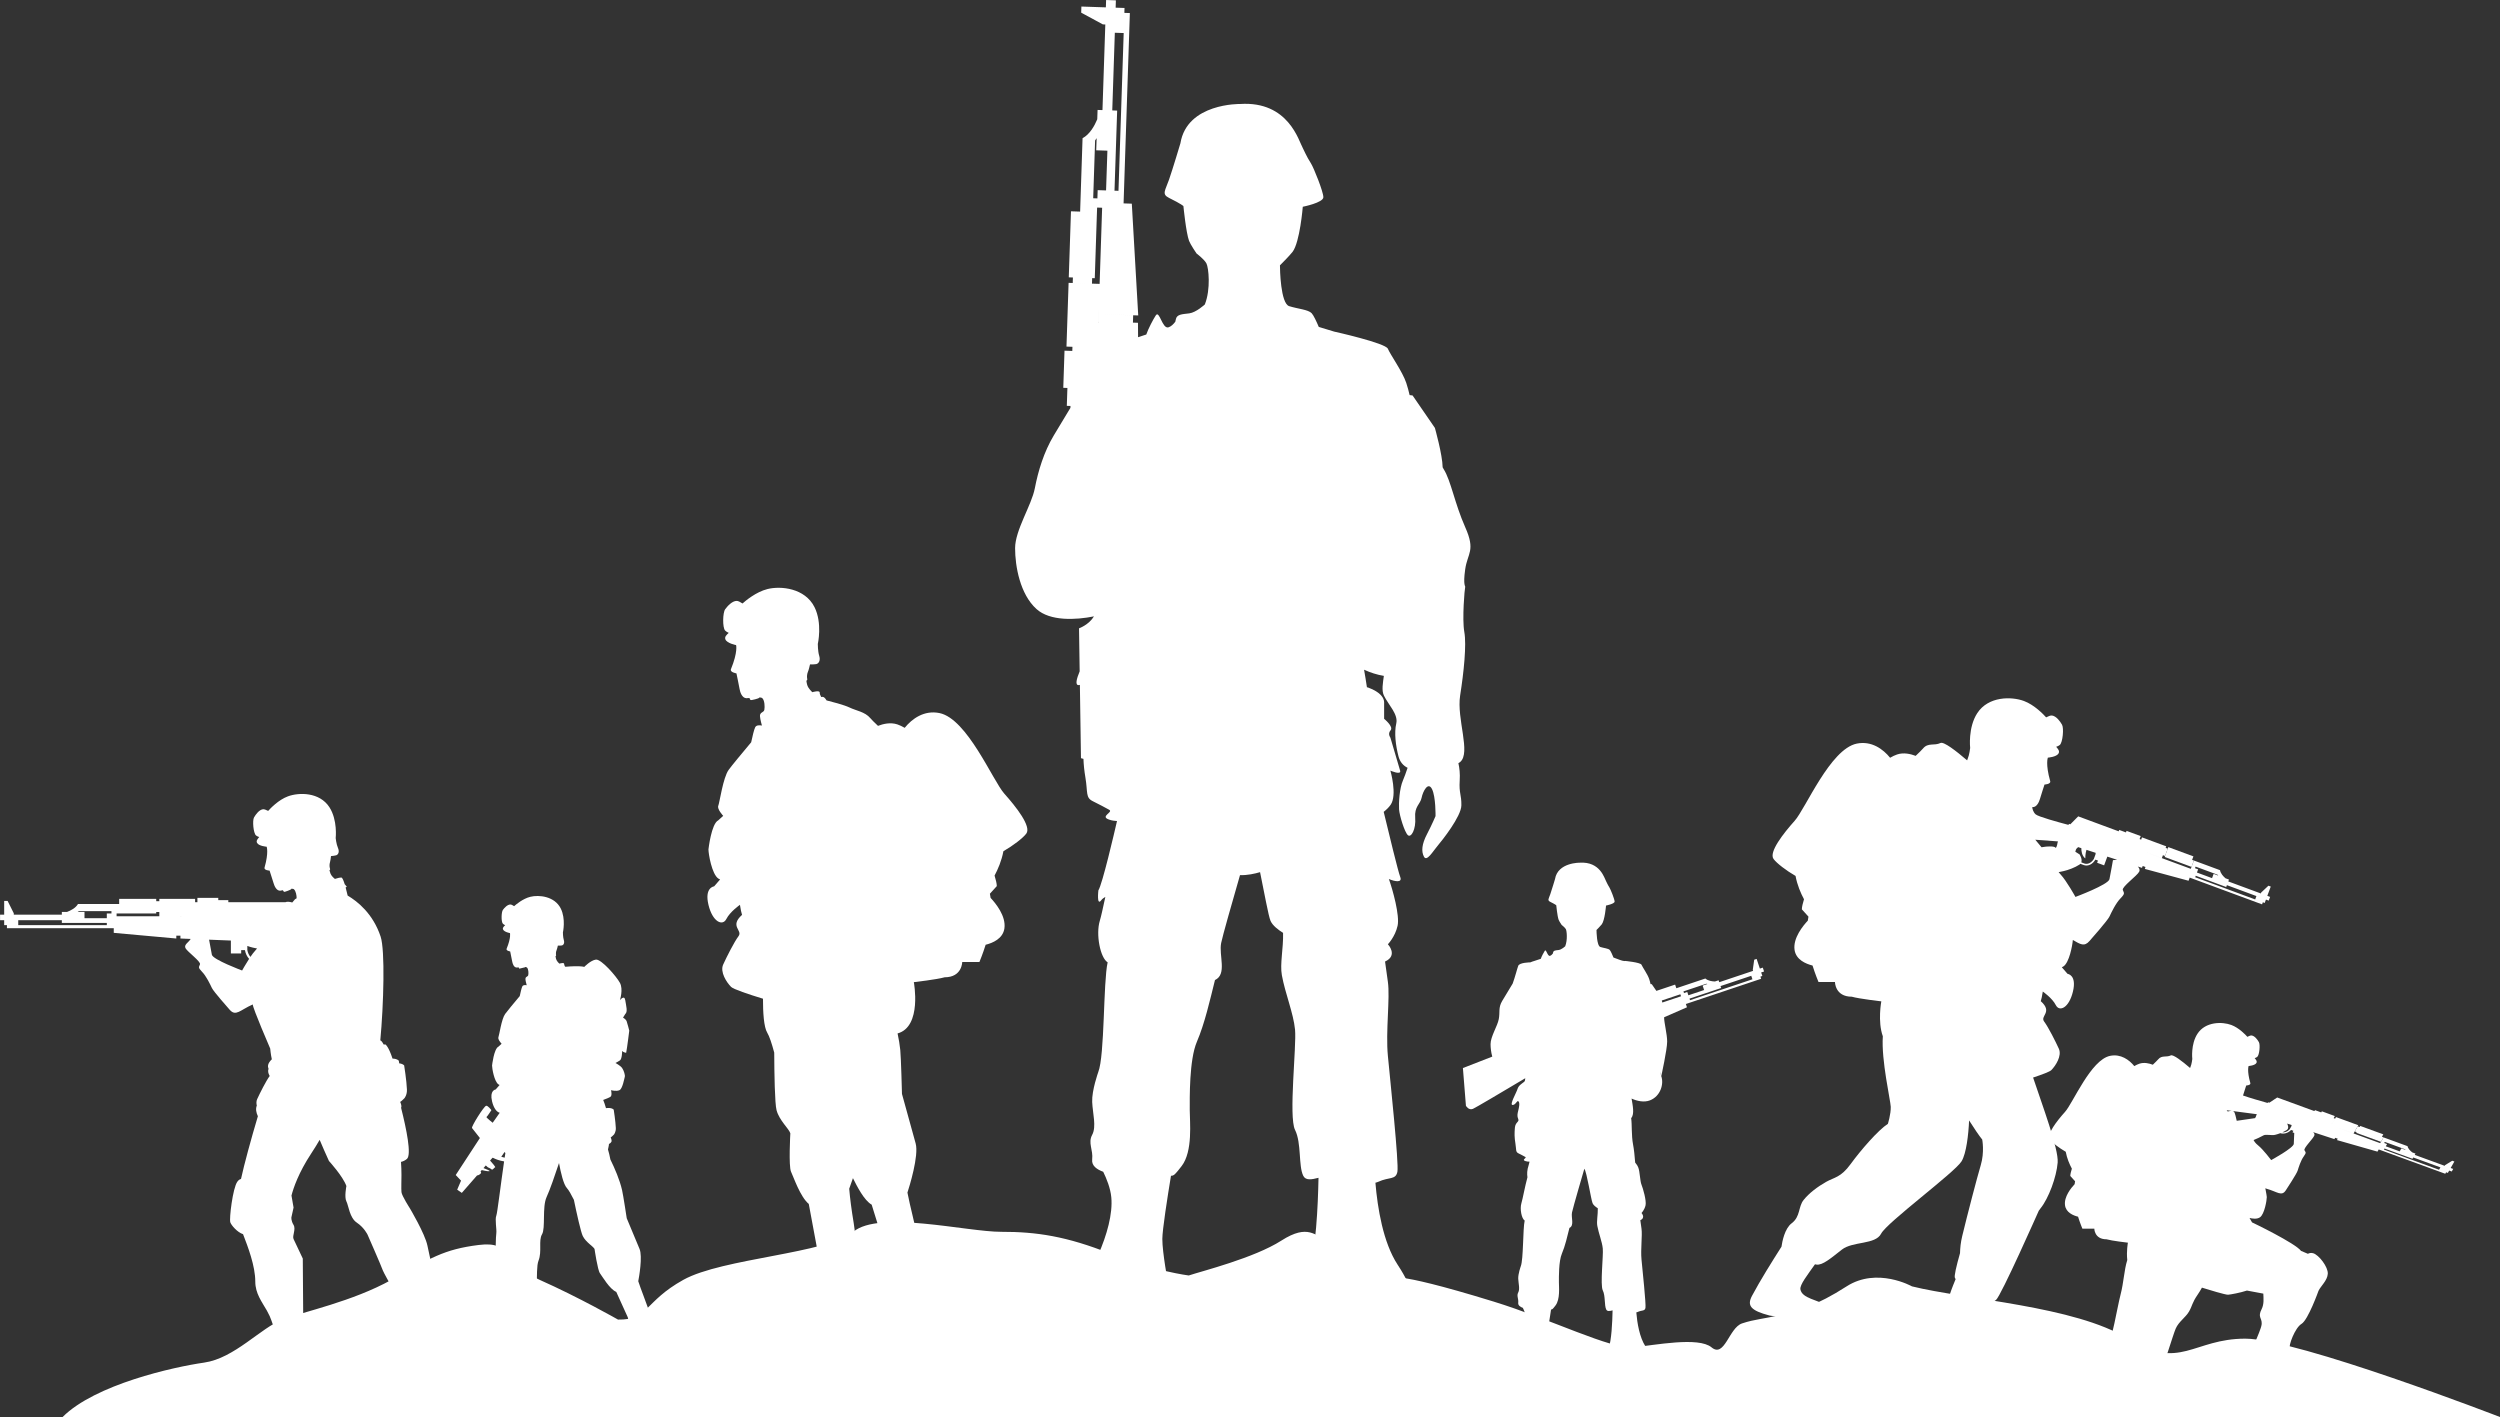
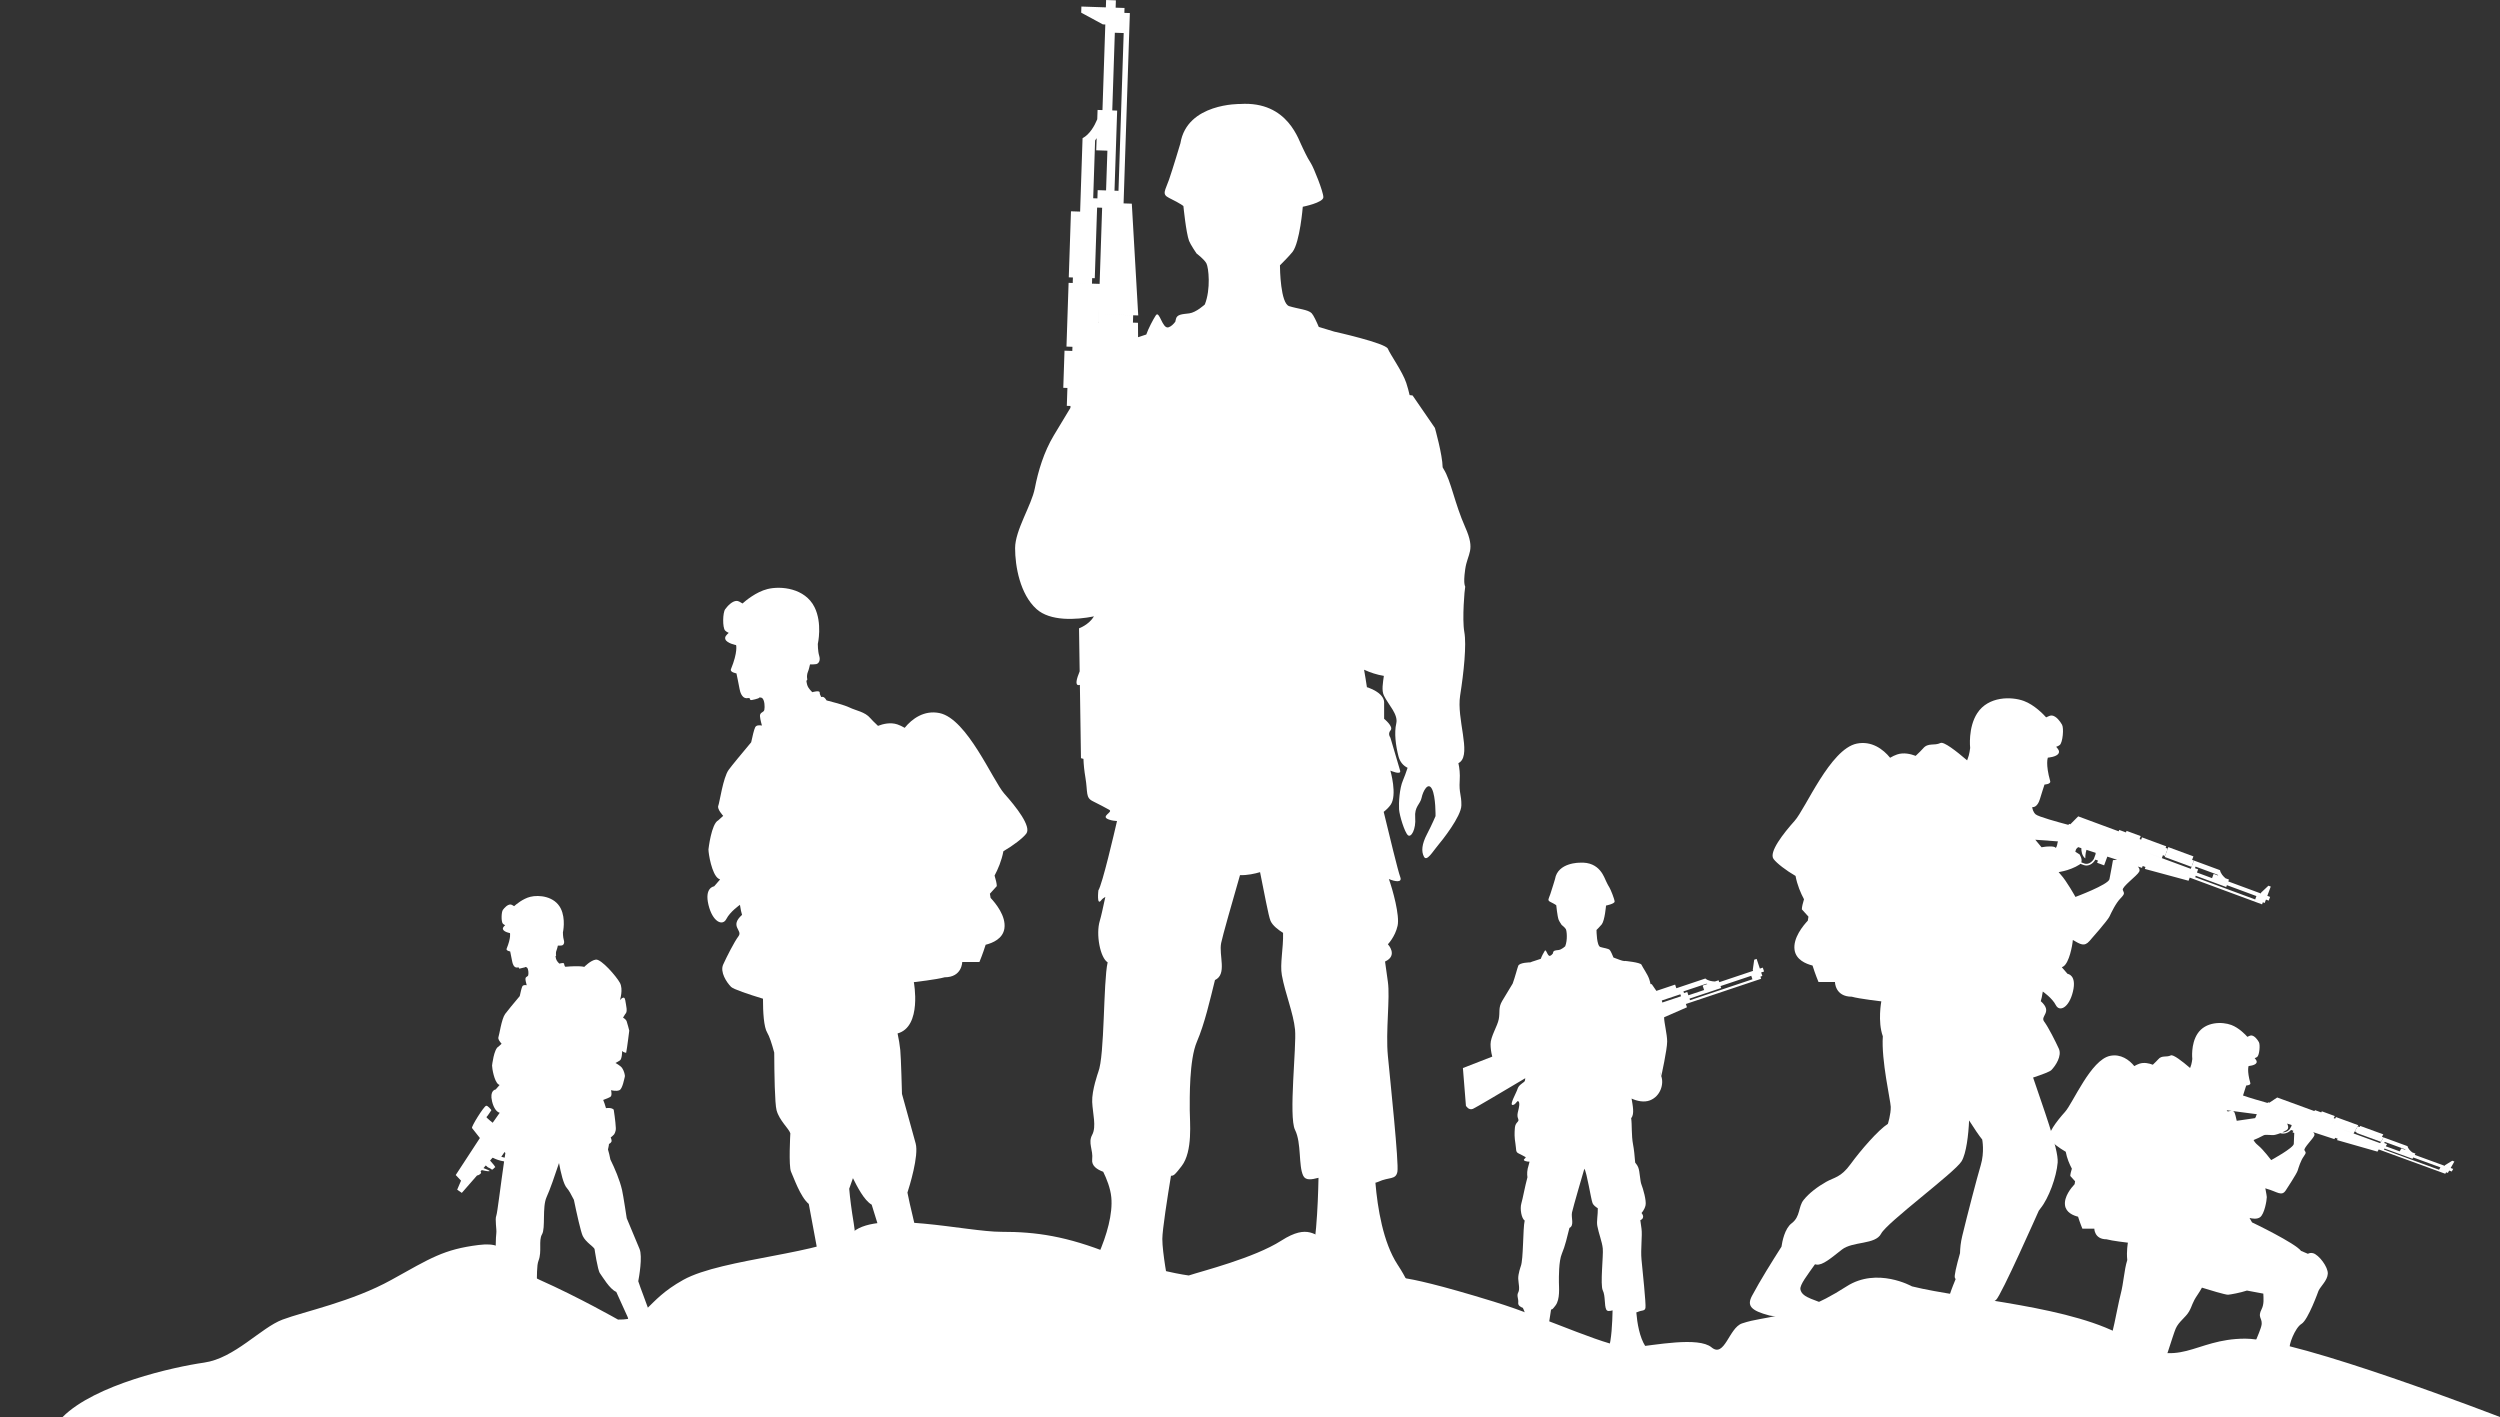
<svg xmlns="http://www.w3.org/2000/svg" fill="#000000" height="961.9" preserveAspectRatio="xMidYMid meet" version="1" viewBox="212.1 579.7 1697.0 961.9" width="1697" zoomAndPan="magnify">
  <rect x="212.1" y="579.7" width="1697.0" height="961.9" fill="#333333" stroke="none" />
  <g fill="#ffffff" id="change1_1">
    <path d="M 1703.391 1171.98 L 1704.188 1169.809 L 1702.059 1169.031 L 1702.465 1167.941 L 1717.363 1173.449 L 1717.848 1174.051 L 1714.707 1172.891 L 1713.645 1175.781 Z M 1669.492 1158.5 L 1669.504 1158.473 L 1669.871 1158.602 Z M 1646.375 1163.562 C 1646.375 1163.562 1644.773 1172.77 1643.996 1176.5 C 1643.234 1180.219 1620.914 1188.531 1620.914 1188.531 C 1620.914 1188.531 1614.879 1177.621 1610.93 1173.391 C 1610.371 1172.789 1609.906 1172.242 1609.5 1171.711 C 1610.691 1171.492 1611.844 1171.238 1612.801 1171.02 C 1616.059 1170.281 1620.535 1168.629 1623.73 1166.539 L 1624.227 1166.051 L 1626.582 1166.922 C 1629.391 1167.961 1632.66 1166.32 1634.457 1163.211 L 1636.188 1163.84 L 1637.758 1159.609 L 1635.629 1165.352 L 1640.371 1167.102 L 1642.555 1161.172 L 1649.238 1163.34 C 1647.57 1163.441 1646.375 1163.562 1646.375 1163.562 Z M 1609.035 1150.84 C 1608.852 1151.371 1608.66 1152.102 1608.477 1153.223 C 1608.367 1153.852 1608.059 1154.551 1607.617 1155.289 L 1607.434 1155.152 C 1606.527 1153.719 1600.453 1154.449 1600.453 1154.449 L 1597.902 1154.82 C 1596.516 1153.16 1595.094 1151.441 1593.641 1149.703 C 1599.613 1150.141 1604.969 1150.531 1609.035 1150.84 Z M 1633.402 1162.742 C 1631.863 1165.309 1629.219 1166.672 1626.98 1165.852 L 1624.883 1165.07 C 1625.754 1162.781 1623.73 1159.691 1623.73 1159.691 C 1623.73 1159.691 1622.492 1158.891 1620.824 1157.852 L 1621.215 1156.531 L 1621.492 1155.93 C 1622.191 1155.242 1622.59 1154.859 1622.59 1154.859 L 1622.656 1154.699 L 1624.914 1155.441 C 1624.891 1157.422 1625.238 1160.562 1627.594 1162.383 C 1627.594 1162.383 1627.559 1159.051 1628.398 1156.57 L 1634.641 1158.602 L 1634.508 1159.723 Z M 1663.609 1154.812 L 1662.867 1154.543 Z M 1753.488 1181.5 L 1751.906 1180.922 L 1746.98 1185.551 L 1746.742 1186.18 L 1724.66 1178.02 L 1725.121 1176.75 L 1722.754 1175.871 C 1721.258 1174.59 1719.441 1172.633 1719.043 1170.379 L 1701.305 1163.812 L 1699.207 1169.449 L 1671.762 1159.312 L 1670.668 1158.902 L 1679.574 1162.191 L 1681.047 1158.199 L 1680.305 1160.223 L 1681.727 1160.742 L 1683.555 1155.77 L 1682.133 1155.25 L 1682.531 1154.18 L 1666.082 1148.102 L 1664.039 1153.66 L 1665.523 1149.641 L 1664.457 1149.25 L 1663.695 1151.289 L 1665.203 1147.23 L 1655.605 1143.691 L 1655.219 1144.762 L 1650.613 1143.051 L 1650.258 1144 L 1622.793 1133.84 L 1617.457 1139.223 L 1616.75 1138.961 L 1616.039 1139.59 C 1609.434 1137.84 1595.652 1134.07 1593.879 1132.473 C 1592.156 1130.902 1591.684 1128.641 1591.566 1127.562 L 1591.812 1127.59 C 1594.609 1127.711 1596.234 1124.102 1596.836 1121.969 C 1597.43 1119.84 1599.914 1112.25 1599.914 1112.25 C 1599.914 1112.25 1604.379 1112.031 1603.773 1109.93 C 1600.453 1098.211 1602.184 1093.992 1602.184 1093.992 C 1602.184 1093.992 1608.078 1093.551 1609.445 1091.141 C 1610.402 1089.469 1609.035 1088.07 1607.832 1086.621 C 1608.801 1086.301 1609.691 1085.91 1610.285 1085.391 C 1612.328 1083.641 1613.133 1073.992 1611.82 1071.641 C 1610.5 1069.301 1607.832 1065.711 1604.938 1065.383 C 1604.023 1065.281 1602.559 1065.84 1601.012 1066.641 C 1599.312 1064.73 1593.105 1058.191 1585.949 1055.531 C 1577.504 1052.391 1561.777 1052.242 1554.27 1063.781 C 1547.867 1073.609 1549.449 1087.41 1549.449 1087.41 C 1549.449 1087.41 1548.945 1092.109 1547.719 1094.902 L 1547.375 1095.832 C 1539.961 1089.461 1531.539 1082.941 1529.301 1084.043 C 1525.051 1086.109 1520.898 1083.621 1517.457 1087.77 C 1516.605 1088.781 1514.758 1090.609 1512.453 1092.781 C 1509 1091.449 1504.266 1090.34 1499.855 1091.832 C 1498.34 1092.332 1496.727 1093.121 1495.102 1094.07 C 1490.359 1088.211 1482.504 1082.422 1472.48 1084.461 C 1454.406 1088.152 1437.766 1128.57 1430.254 1136.93 C 1422.77 1145.289 1412.602 1158.191 1416 1162.793 C 1418.109 1165.672 1424.652 1170.691 1430.922 1174.289 C 1432.039 1180.422 1434.461 1186.031 1436.656 1190.121 C 1435.816 1192.84 1435.203 1195.391 1435.203 1196.969 L 1439.68 1201.922 C 1439.508 1202.77 1439.367 1203.68 1439.238 1204.641 C 1436.062 1208.02 1429.062 1216.48 1430.254 1224.539 C 1431.246 1231.172 1437.84 1233.949 1442.453 1235.109 C 1444.152 1240.672 1446.5 1246.289 1446.5 1246.289 L 1457.676 1246.301 C 1457.676 1246.301 1457.676 1256.262 1469.09 1256.262 C 1474.18 1257.711 1489.133 1259.422 1489.133 1259.422 C 1489.133 1259.422 1486.551 1273.129 1490.164 1283.133 C 1489.035 1299.441 1495.414 1326.75 1495.543 1331.02 C 1495.66 1336.07 1493.586 1342.57 1493.586 1342.57 C 1487.023 1346.75 1475.07 1360.57 1468.348 1369.82 C 1461.613 1379.082 1457.363 1378.738 1451.598 1382 C 1445.855 1385.262 1440.121 1389.57 1436.398 1394.23 C 1432.676 1398.891 1434.289 1405.531 1428.32 1410.031 C 1423.5 1413.652 1421.852 1422.59 1421.379 1425.93 C 1414.645 1436.551 1407.105 1448.531 1401.383 1459.27 C 1397.801 1466 1400.414 1469.289 1413.195 1472.66 C 1415.508 1473.27 1430.879 1474.191 1432.73 1475.059 C 1434.578 1475.941 1452.449 1477.34 1452.449 1477.34 C 1452.449 1477.34 1458.148 1470.09 1452.137 1466.031 C 1446.133 1461.969 1435.312 1461.16 1434.215 1454.922 C 1433.664 1451.871 1439.109 1445 1444.109 1437.902 L 1445.059 1438.09 C 1449.168 1438.781 1454.945 1433.742 1462.355 1427.941 C 1469.789 1422.141 1485.129 1424.719 1489.004 1417.121 C 1492.887 1409.531 1538.832 1375.699 1543.586 1368.039 C 1546.836 1362.781 1548.32 1349.789 1548.719 1340.242 C 1552.215 1345.75 1555.594 1350.762 1557.625 1353.211 C 1557.625 1353.211 1559.312 1361.652 1556.625 1370.652 C 1553.957 1379.66 1547.75 1403.473 1544.059 1418.723 C 1542.996 1423.121 1542.652 1426.871 1542.566 1430.32 C 1540.047 1439.238 1538.457 1446.031 1539.102 1447.141 L 1539.574 1447.98 C 1536.766 1454.93 1536.605 1455.102 1533.301 1465.711 C 1531.031 1473 1529 1488.16 1532.859 1488.91 C 1532.859 1488.91 1538.723 1492.902 1540.992 1493.629 C 1543.266 1494.352 1557.422 1493.141 1559.324 1493.859 C 1561.25 1494.57 1579.172 1494.531 1579.172 1494.531 C 1579.172 1494.531 1584.273 1486.852 1577.957 1483.289 C 1571.633 1479.73 1560.574 1478.211 1558.312 1472.281 C 1557.742 1470.801 1558.551 1468.031 1559.938 1464.621 C 1560.875 1464.633 1564.078 1464.48 1567.004 1462.09 C 1570.469 1459.27 1595.824 1401.961 1596.031 1401.531 C 1596.438 1400.93 1596.824 1400.402 1597.172 1399.98 C 1602.766 1393.09 1608.078 1378.562 1608.844 1368.832 C 1609.574 1359.609 1598.277 1329.539 1592.168 1311.141 C 1598.375 1309.09 1603.465 1307.16 1604.508 1306.121 C 1607.422 1303.199 1611.863 1296.41 1609.637 1291.551 C 1607.422 1286.711 1602.57 1277 1599.656 1273.109 C 1596.75 1269.242 1605.777 1266.812 1597.375 1259.293 C 1597.805 1258.141 1598.277 1255.68 1598.75 1252.77 L 1598.762 1252.762 C 1598.762 1252.762 1605.164 1257.18 1607.594 1261.98 C 1610.027 1266.77 1616.543 1263.941 1619.211 1252.762 C 1621.891 1241.582 1615.781 1240.789 1615.543 1240.742 C 1615.469 1240.73 1613.918 1238.922 1611.672 1236.281 L 1612.832 1235.652 C 1616.664 1233 1618.805 1221.902 1619.148 1217.762 C 1624.258 1220.699 1626.938 1222.512 1630.445 1218.461 C 1631.93 1216.75 1642.684 1204.621 1643.996 1201.852 C 1645.32 1199.082 1648.215 1192.859 1651.57 1189.43 C 1654.906 1186 1653.766 1185.93 1653.055 1183.789 C 1652.355 1181.66 1662.758 1174.16 1664.148 1171.469 C 1664.855 1170.102 1664.223 1168.98 1663.242 1167.891 L 1666.094 1168.82 L 1669.879 1158.609 L 1666.566 1167.52 L 1668.461 1168.219 L 1667.988 1169.52 L 1697.699 1177.551 L 1698.473 1175.422 L 1747.594 1193.582 L 1748.109 1192.16 L 1702.207 1175.18 L 1702.582 1174.152 L 1712.836 1177.949 L 1723.25 1181.801 L 1723.723 1180.543 L 1743.754 1187.949 L 1742.914 1190.23 L 1749.379 1192.629 L 1750.23 1190.34 L 1752.113 1191.039 L 1753.047 1188.512 L 1751.145 1187.812 L 1753.488 1181.5" fill="inherit" />
    <path d="M 1700.992 1161.012 L 1683.949 1154.711 L 1681.477 1161.422 L 1698.156 1167.582 L 1699.699 1168.164 L 1701.297 1163.812 L 1700.105 1163.383 L 1700.992 1161.012" fill="inherit" />
    <path d="M 1831.562 1357.797 L 1832.438 1356.289 L 1830.48 1355.566 L 1830.918 1354.816 L 1844.629 1359.828 L 1845.043 1360.289 L 1842.152 1359.238 L 1841.012 1361.25 Z M 1753.785 1367.168 C 1753.785 1367.168 1748.348 1359.969 1745.074 1357.336 C 1743.023 1355.699 1742.184 1354.34 1741.836 1353.559 C 1743.844 1352.77 1746.078 1351.75 1748.625 1350.367 C 1750.191 1349.508 1754.004 1350.578 1756.367 1350.039 C 1757.438 1349.789 1758.684 1349.406 1759.949 1348.918 C 1762.473 1349.699 1765.469 1348.758 1767.266 1346.707 L 1768.855 1347.289 L 1770.551 1344.328 L 1768.258 1348.336 L 1769.434 1348.77 C 1769.352 1350.988 1769.238 1354.398 1769.121 1356.168 C 1768.961 1358.918 1753.785 1367.168 1753.785 1367.168 Z M 1768.996 1334.207 L 1765.918 1333.078 Z M 1800.762 1345.809 L 1800.441 1345.719 L 1800.453 1345.699 Z M 1723.551 1333.336 C 1724.68 1333.488 1725.809 1333.629 1726.906 1333.777 C 1726.039 1333.758 1725.074 1333.969 1724.289 1334.199 Z M 1743.383 1337.699 L 1742.84 1338.688 L 1730.395 1340.496 C 1729.867 1338.078 1729.289 1335.699 1728.793 1334.719 C 1728.551 1334.238 1728.125 1333.988 1727.598 1333.867 C 1733.98 1334.699 1739.773 1335.449 1744.039 1336.02 C 1743.832 1336.379 1743.613 1336.898 1743.383 1337.699 Z M 1766.289 1346.297 C 1765.008 1347.719 1763.098 1348.496 1761.32 1348.348 C 1762.371 1347.879 1763.395 1347.367 1764.293 1346.789 C 1766.035 1345.66 1765.148 1343.41 1764.605 1342.379 L 1767.672 1343.387 L 1767.496 1344.188 Z M 1878.137 1368.137 L 1876.684 1367.605 L 1871.797 1370.609 L 1871.543 1371.059 L 1851.23 1363.629 L 1851.727 1362.75 L 1849.559 1361.949 C 1848.211 1360.91 1846.609 1359.367 1846.355 1357.719 L 1830.031 1351.75 L 1827.77 1355.688 L 1802.516 1346.457 L 1801.824 1346.199 L 1809.715 1349.078 L 1812.918 1343.5 L 1797.789 1337.969 L 1795.105 1342.648 L 1794.414 1342.387 L 1795.105 1342.637 L 1797.168 1339.039 L 1796.199 1338.68 L 1794.125 1342.289 L 1796.996 1337.277 L 1788.18 1334.059 L 1787.754 1334.797 L 1783.504 1333.246 L 1783.121 1333.906 L 1757.875 1324.676 L 1752.566 1328.188 L 1751.906 1327.949 L 1751.215 1328.359 C 1746.918 1327.148 1739.336 1324.977 1734.66 1323.336 C 1735.188 1321.527 1736.824 1316.547 1736.824 1316.547 C 1736.824 1316.547 1740.051 1316.387 1739.625 1314.867 C 1737.207 1306.367 1738.461 1303.316 1738.461 1303.316 C 1738.461 1303.316 1742.746 1303 1743.738 1301.25 C 1744.418 1300.039 1743.438 1299.027 1742.562 1297.969 C 1743.266 1297.738 1743.898 1297.457 1744.34 1297.078 C 1745.824 1295.809 1746.41 1288.809 1745.445 1287.117 C 1744.5 1285.418 1742.562 1282.809 1740.465 1282.578 C 1739.785 1282.496 1738.75 1282.906 1737.609 1283.488 C 1736.387 1282.105 1731.895 1277.367 1726.699 1275.438 C 1720.578 1273.168 1709.184 1273.047 1703.734 1281.418 C 1699.09 1288.539 1700.23 1298.539 1700.23 1298.539 C 1700.23 1298.539 1699.875 1301.957 1698.984 1303.977 L 1698.734 1304.648 C 1693.352 1300.027 1687.258 1295.309 1685.633 1296.109 C 1682.555 1297.605 1679.547 1295.797 1677.059 1298.809 C 1676.438 1299.539 1675.09 1300.859 1673.43 1302.438 C 1670.93 1301.469 1667.484 1300.668 1664.293 1301.75 C 1663.211 1302.109 1662.023 1302.68 1660.859 1303.367 C 1657.426 1299.129 1651.711 1294.93 1644.449 1296.406 C 1631.34 1299.078 1619.285 1328.379 1613.848 1334.438 C 1608.41 1340.488 1601.059 1349.848 1603.5 1353.188 C 1605.035 1355.27 1609.77 1358.906 1614.32 1361.52 C 1615.137 1365.969 1616.891 1370.02 1618.48 1373 C 1617.871 1374.969 1617.418 1376.828 1617.418 1377.957 L 1620.668 1381.547 C 1620.555 1382.156 1620.438 1382.816 1620.359 1383.52 C 1618.055 1385.969 1612.973 1392.098 1613.848 1397.949 C 1614.562 1402.75 1619.344 1404.77 1622.695 1405.598 C 1623.918 1409.629 1625.613 1413.707 1625.613 1413.707 L 1633.723 1413.719 C 1633.723 1413.719 1633.723 1420.93 1641.996 1420.93 C 1645.684 1421.988 1656.527 1423.227 1656.527 1423.227 C 1656.527 1423.227 1655.422 1429.039 1656.09 1435.008 C 1653.875 1442.137 1653.785 1449.816 1651.516 1458.559 C 1649.129 1467.828 1645.523 1490.719 1643.484 1489.027 C 1636.453 1483.18 1621.211 1484.629 1621.211 1484.629 C 1613.777 1481.918 1612.719 1488.688 1610.68 1486.328 C 1608.664 1483.957 1596.059 1477.867 1594.711 1483.918 C 1593.34 1489.969 1586.16 1515.367 1588.867 1523.488 C 1591.574 1531.598 1595.273 1525.848 1597.418 1520.109 C 1600.426 1511.969 1607.891 1502.859 1607.891 1502.859 C 1613.18 1505.559 1645.016 1526.188 1653.969 1527.547 C 1662.91 1528.898 1668.418 1527.547 1668.418 1527.547 C 1677.613 1522.809 1675.434 1515.707 1678.141 1511.648 C 1680.852 1507.598 1686.934 1486.289 1688.973 1481.547 C 1691 1476.816 1695.738 1473.969 1698.055 1469.906 C 1700.355 1465.859 1699.906 1464.297 1703.93 1458.41 C 1704.922 1456.988 1705.887 1455.367 1706.773 1453.75 C 1711.672 1455.289 1722.746 1458.648 1724.496 1458.559 C 1726.039 1458.469 1732.918 1457.219 1737.32 1455.73 C 1741.746 1456.547 1745.699 1457.289 1748.441 1457.809 C 1748.566 1460.996 1749.039 1464.918 1747.277 1468.379 C 1744.547 1473.77 1747.402 1474.188 1747.344 1477.969 L 1747.277 1478.859 C 1746.699 1483.5 1737.711 1500.84 1738.727 1504.387 C 1739.141 1505.859 1739.66 1507.309 1740.121 1508.539 C 1739.004 1511.008 1737.734 1513.32 1736.328 1515.309 C 1728.738 1525.949 1731.328 1535.328 1731.328 1535.328 L 1756.355 1537.836 C 1756.355 1537.836 1774.562 1541.59 1777.441 1537.836 C 1780.32 1534.078 1782.074 1530.949 1777.441 1530.098 C 1772.809 1529.238 1765.664 1527.199 1765.664 1527.199 C 1765.664 1527.199 1759.559 1520.309 1757.152 1517.18 C 1756.242 1515.988 1756.195 1514.051 1756.461 1512.109 C 1757.578 1511.969 1758.648 1511.77 1759.641 1511.488 C 1766.852 1509.469 1767.406 1497.289 1766.391 1495.258 C 1765.402 1493.227 1769.883 1481.027 1774.363 1478.348 C 1778.871 1475.668 1785.922 1455.859 1785.922 1455.859 C 1787.535 1452.566 1791.867 1448.969 1792.203 1444.379 C 1792.535 1439.789 1786.105 1431.379 1782.188 1430.367 C 1780.805 1430.008 1779.629 1430.277 1778.699 1430.777 C 1777.305 1430.16 1775.758 1429.5 1774.043 1428.809 C 1770.184 1423.566 1740.938 1409.477 1740.789 1409.457 C 1740.754 1409.449 1740.062 1408.227 1739.082 1406.449 C 1740.938 1406.918 1744.117 1407.43 1746.18 1406 C 1749.234 1403.887 1750.801 1394.387 1750.801 1392.277 C 1750.801 1392.277 1750.492 1389.418 1749.801 1386.297 L 1750.629 1386.598 C 1758.051 1388.68 1760.871 1392.066 1763.719 1387.668 C 1764.594 1386.289 1771.07 1376.477 1771.727 1374.359 C 1772.383 1372.238 1773.836 1367.469 1775.887 1364.668 C 1777.926 1361.859 1777.098 1361.93 1776.371 1360.469 C 1775.645 1359.008 1782.352 1352.559 1783.062 1350.488 C 1783.398 1349.52 1782.926 1348.816 1782.211 1348.18 L 1796.684 1352.938 L 1797.215 1352.039 L 1798.953 1352.668 L 1798.422 1353.578 L 1825.926 1361.43 L 1826.781 1359.949 L 1871.957 1376.457 L 1872.512 1375.469 L 1827.344 1358.949 L 1830.281 1360.027 L 1830.699 1359.316 L 1840.121 1362.758 L 1849.711 1366.27 L 1850.215 1365.387 L 1868.652 1372.117 L 1867.73 1373.719 L 1873.688 1375.887 L 1874.609 1374.297 L 1876.348 1374.93 L 1877.34 1373.168 L 1875.613 1372.539 L 1878.137 1368.137" fill="inherit" />
    <path d="M 1829.898 1349.707 L 1814.227 1343.98 L 1813.371 1345.457 L 1813.801 1344.719 L 1812.496 1344.238 L 1810.5 1347.707 L 1811.801 1348.188 L 1811.52 1348.648 L 1827.148 1354.359 L 1828.293 1354.777 L 1830.035 1351.75 L 1828.957 1351.348 L 1829.898 1349.707" fill="inherit" />
-     <path d="M 224.484 1204.309 L 254.074 1204.309 L 254.074 1206.172 L 284.605 1206.172 L 284.605 1207.68 L 224.484 1207.68 Z M 320.25 1201.68 L 291.242 1201.68 L 291.242 1199.762 L 318.152 1199.762 L 318.152 1198.77 L 320.25 1198.77 Z M 334.578 1201.68 L 335.102 1201.68 L 335.102 1201.73 Z M 354.02 1217.551 L 368.82 1218.141 L 368.82 1226.898 L 375.812 1226.898 L 375.812 1224.672 L 378.367 1224.672 C 378.777 1227.02 379.797 1229.07 381.184 1230.578 C 378.672 1234.461 376.445 1238.48 376.445 1238.48 C 376.445 1238.48 356.598 1231.09 355.918 1227.781 C 355.398 1225.281 354.453 1219.969 354.02 1217.551 Z M 382.086 1229.238 C 381.07 1228.02 380.324 1226.422 379.988 1224.602 L 379.988 1221.809 C 381.281 1222.27 382.551 1222.672 383.652 1222.922 C 384.504 1223.109 385.523 1223.34 386.582 1223.531 C 386.219 1224 385.812 1224.5 385.316 1225.031 C 384.328 1226.078 383.203 1227.602 382.086 1229.238 Z M 287.754 1198.16 L 287.754 1199.762 L 284.605 1199.762 L 284.605 1202.961 L 269.461 1202.961 L 269.461 1198.711 L 264.824 1198.711 L 265.727 1198.16 Z M 212.141 1200.578 L 212.141 1204.309 L 214.938 1204.309 L 214.938 1207.68 L 216.801 1207.68 L 216.801 1209.781 L 289.316 1209.781 L 289.316 1212.922 L 331.781 1216.762 L 331.781 1214.84 L 334.578 1214.84 L 334.578 1216.762 L 341.578 1217.051 L 341.371 1217.27 C 340.145 1219.379 336.781 1220.93 338.012 1223.32 C 339.242 1225.699 348.492 1232.371 347.863 1234.27 C 347.238 1236.172 346.215 1236.23 349.188 1239.281 C 352.16 1242.32 354.75 1247.859 355.918 1250.32 C 357.082 1252.781 366.645 1263.559 367.973 1265.078 C 372.176 1269.93 375.023 1265.32 383.672 1261.52 C 383.672 1264.102 395.523 1291.488 395.523 1291.488 C 395.523 1291.488 395.852 1295.359 396.613 1298.738 C 393.633 1301.641 393.73 1303.629 394.395 1305.262 C 393.672 1307.27 394.484 1308.75 395.168 1310.078 C 392.676 1313.422 388.551 1321.672 386.66 1325.801 C 386.047 1327.148 386.07 1328.672 386.418 1330.199 C 385.48 1332.41 386.035 1335.02 387.145 1337.41 C 382.492 1353 377.812 1370.219 375.691 1379.988 C 374.887 1380.16 374.027 1380.68 373.195 1381.852 C 370.094 1386.172 367.605 1406.922 368.43 1409.398 C 369.105 1411.43 373.18 1416.191 377.086 1417.461 C 380.379 1426.051 385.387 1438.969 385.387 1449.66 C 385.387 1457.77 389.941 1463.461 393.266 1469.352 C 396.582 1475.238 396.055 1476.301 398.996 1482.922 C 401.941 1489.539 399.102 1495.09 399.102 1495.09 C 398.375 1503.191 383.273 1505.852 378.629 1509.012 C 375.727 1510.98 374.973 1511.988 376.695 1514.988 C 378.422 1518 406.641 1515.789 406.641 1515.789 C 406.641 1515.789 411.727 1513.34 412.445 1513.34 C 413.172 1513.34 417.633 1515.73 417.633 1515.73 C 422.875 1515.73 423.492 1514.531 424.551 1510.57 C 425.613 1506.609 424.758 1499.988 422.809 1495.621 C 420.109 1489.602 417.953 1487.762 417.93 1475.238 C 417.895 1462.719 417.633 1434.012 417.633 1434.012 C 417.633 1434.012 412.398 1422.969 411.371 1420.762 C 410.32 1418.551 413.137 1414.141 411.371 1411.191 C 409.586 1408.25 409.895 1406.039 409.895 1406.039 L 411.371 1399.41 C 410.965 1397.172 410.453 1394.141 409.957 1391.238 C 411.32 1385.949 414.793 1375.73 423.266 1362.828 C 425.25 1359.82 427.207 1356.641 429.086 1353.422 C 430.941 1357.809 433.203 1363.039 435.387 1367.77 C 435.387 1367.77 444.891 1378.141 447.23 1384.781 C 447.23 1384.781 445.723 1392.301 447.23 1395.18 C 448.73 1398.051 449.348 1406.34 454.328 1409.641 C 459.301 1412.969 461.586 1417.77 461.586 1417.77 C 461.586 1417.77 471.125 1439.52 471.949 1442.012 C 472.789 1444.5 487.719 1470.211 489.371 1475.191 C 491.035 1480.172 492.086 1493.02 491.035 1495.512 C 489.977 1497.988 487.492 1499.238 487.492 1499.238 L 468.449 1509.191 C 468.449 1509.191 463.285 1517.32 468.449 1516.57 C 473.613 1515.828 514.672 1516.422 514.672 1516.422 C 514.672 1516.422 517.988 1518.172 516.328 1509.871 C 514.672 1501.578 506.555 1481.441 508.855 1478.922 C 513.426 1473.941 503.945 1433.43 502.23 1425.199 C 500.516 1416.969 490.203 1399.711 490.203 1399.711 C 490.203 1399.711 484.852 1391.41 484.617 1388.922 C 484.398 1386.43 484.617 1380.988 484.617 1377.309 C 484.617 1374.359 484.504 1371.371 484.297 1368.398 C 485.727 1368.051 487.109 1367.43 488.336 1366.359 C 491.562 1363.52 488.004 1346.102 484.348 1331.641 L 484.391 1331.559 C 485.039 1330.27 483.75 1327.68 483.75 1327.68 C 484.605 1327.25 486.68 1325.109 486.68 1325.109 C 486.68 1325.109 488.473 1322.941 488.324 1319.289 C 488.102 1313.25 486.441 1302.879 486.441 1302.879 C 485.551 1302.012 484.289 1301.641 483.082 1301.5 C 482.918 1300.379 482.805 1299.68 482.805 1299.68 C 481.688 1298.59 479.965 1298.301 478.551 1298.27 C 475.746 1289.738 473.684 1288.648 473.684 1288.648 C 473.684 1288.648 473.266 1288.68 472.574 1288.75 C 471.316 1286.398 470.527 1285.988 470.527 1285.988 L 470.242 1286.012 C 472.539 1261.43 473.535 1224.73 470.477 1215.48 C 465.297 1199.852 454.707 1191.512 448.09 1187.629 C 447.621 1185.59 447.16 1183.73 446.711 1182.102 L 447.531 1181.602 C 447.531 1181.602 446.84 1180.859 446.078 1179.898 C 445.211 1177.09 444.426 1175.379 443.801 1175.379 C 442.699 1175.379 441.191 1175.719 439.441 1176.309 C 438.672 1175.699 437.109 1174.359 436.449 1172.738 C 436.156 1172.012 435.922 1171.23 435.734 1170.449 C 436.469 1169.93 436.133 1169.43 435.941 1168.691 C 435.75 1167.961 435.684 1166.34 436.078 1165.102 C 436.391 1164.172 436.66 1161.879 436.781 1160.809 C 437.926 1160.719 439.406 1160.551 440.273 1160.281 C 441.852 1159.781 442.605 1157.738 441.504 1155.262 C 440.402 1152.781 439.961 1148.602 439.961 1148.602 C 439.961 1148.602 441.363 1136.328 435.672 1127.59 C 429.004 1117.328 415.027 1117.48 407.523 1120.27 C 401.145 1122.629 395.637 1128.441 394.129 1130.141 C 392.758 1129.422 391.461 1128.93 390.637 1129.02 C 388.062 1129.309 385.699 1132.512 384.52 1134.59 C 383.352 1136.672 384.07 1145.25 385.879 1146.809 C 386.418 1147.262 387.203 1147.609 388.062 1147.891 C 386.988 1149.191 385.785 1150.43 386.625 1151.91 C 387.84 1154.051 393.098 1154.449 393.098 1154.449 C 393.098 1154.449 394.629 1158.199 391.668 1168.621 C 391.141 1170.48 395.098 1170.68 395.098 1170.68 C 395.098 1170.68 397.309 1177.422 397.844 1179.32 C 398.383 1181.211 399.82 1184.422 402.309 1184.309 C 402.699 1184.301 403.355 1184.172 404.152 1183.98 C 404.367 1184.469 404.637 1184.93 404.883 1185.051 C 405.461 1185.309 409.715 1183.539 409.785 1183.262 L 409.785 1182.98 C 410.582 1182.949 411.238 1183.031 411.594 1183.32 C 412.938 1184.391 413.508 1187.699 413.449 1189.449 C 412.758 1189.859 412.367 1190.102 412.367 1190.102 C 412.367 1190.102 411.648 1190.941 410.484 1192.32 C 409.023 1191.891 407.027 1191.52 405.805 1192.129 L 367.078 1192.129 L 367.078 1190.73 L 360.262 1190.73 L 360.262 1189.16 L 346.105 1189.16 L 346.105 1192.129 L 344.535 1192.129 L 344.535 1189.859 L 320.25 1189.859 L 320.25 1191.43 L 318.152 1191.43 L 318.152 1189.859 L 292.992 1189.859 L 292.992 1193.352 L 265.031 1193.352 C 263.457 1196.059 260.172 1197.75 257.613 1198.711 L 254.074 1198.711 L 254.074 1200.578 L 221.461 1200.578 L 221.461 1199.641 L 217.27 1191.25 L 214.938 1191.25 L 214.938 1200.578 L 212.141 1200.578" fill="inherit" />
    <path d="M 554.664 1365.531 C 553.91 1365.379 553.141 1365.18 552.371 1364.922 L 554.598 1361.68 L 555.148 1362.41 C 554.992 1363.41 554.832 1364.461 554.664 1365.531 Z M 525.059 1381.121 L 522.438 1387.25 L 525.582 1389.43 L 535.926 1377.59 C 536.297 1377.602 536.703 1377.449 537.242 1377.18 C 538.227 1376.691 538.715 1375.828 538.715 1375.828 L 538.324 1374.84 L 539.098 1373.961 C 540.656 1374.328 543.254 1374.891 544.25 1374.719 C 545.289 1374.539 542.215 1373.32 540.293 1372.602 L 541.852 1370.809 C 542.613 1371.449 543.27 1372.078 543.27 1372.078 C 543.27 1372.078 544.996 1372.75 545.77 1373.48 C 546.539 1374.219 547.457 1372.25 548.203 1372.078 C 548.688 1371.961 546.383 1369.281 544.762 1367.48 L 546.383 1365.621 L 546.766 1365.641 C 548.672 1366.621 551.164 1367.57 554.285 1368.059 C 552.039 1383.371 549.684 1403.289 549 1404.871 C 547.941 1407.34 549.363 1414.371 549 1416.828 C 548.645 1419.289 548.309 1429.828 549 1431.941 C 549.691 1434.051 550.066 1435.809 550.41 1437.211 C 550.77 1438.621 548.652 1461.641 549 1464.102 C 549.355 1466.559 551.816 1467.27 551.816 1467.27 C 552.508 1472.281 555.02 1481.871 552.559 1485.738 C 550.102 1489.602 538.465 1493.809 537.059 1494.859 C 535.656 1495.91 537.059 1498.34 537.059 1498.34 C 537.059 1498.34 547.949 1498.379 549.711 1498.34 C 551.469 1498.301 553.574 1495.559 553.574 1495.559 L 555.688 1498.34 L 562.5 1498.352 C 562.5 1498.352 567.773 1497.34 567.773 1492.059 C 567.773 1486.789 566.008 1472.379 571.891 1468.859 C 578.785 1464.738 575.121 1441.82 577.625 1435.488 C 580.129 1429.16 577.523 1421.781 580.016 1417.57 C 582.52 1413.352 580.016 1399.039 583.137 1392.25 C 585.422 1387.281 588.871 1377.289 591.559 1369.16 C 592.719 1375.512 594.598 1383.711 596.914 1386.172 C 598.125 1387.469 599.848 1390.488 601.652 1394.129 C 603.531 1403.18 606.363 1416.078 607.707 1418.762 C 609.82 1422.98 614.699 1425.641 615.672 1427.5 C 615.672 1427.5 617.758 1441.879 619.344 1443.988 C 620.922 1446.102 625.934 1454.801 630.414 1456.629 C 634.07 1464.66 638.23 1473.871 638.23 1473.871 C 638.23 1473.871 640.43 1481.691 637.777 1485.648 C 635.703 1488.75 624.082 1493.41 627.629 1496.809 C 631.168 1500.219 646.852 1496.859 646.852 1496.859 C 646.852 1496.859 657.711 1488.809 657.711 1484.34 C 657.711 1484.34 653.074 1470.219 648.949 1459.379 C 647.504 1455.578 646.324 1452.32 645.352 1449.398 C 645.848 1446.801 648.387 1432.648 646.227 1427.5 C 644.211 1422.641 637.527 1406.648 637.527 1406.648 C 637.527 1406.648 635.156 1390.988 634.367 1387.578 C 632.754 1380.539 629.387 1372.762 626.43 1366.762 C 625.895 1364.078 625.348 1361.699 624.801 1359.988 C 625.305 1358.18 625.477 1356.219 625.477 1356.219 C 625.477 1356.219 626.629 1355.719 627.121 1354.738 C 627.609 1353.75 626.629 1351.781 626.629 1351.781 C 627.289 1351.461 628.863 1349.82 628.863 1349.82 C 628.863 1349.82 630.227 1348.18 630.121 1345.398 C 629.938 1340.801 628.684 1332.91 628.684 1332.91 C 626.984 1331.25 623.449 1331.922 623.449 1331.922 C 622.766 1329.531 622.121 1327.719 621.555 1326.34 C 623.52 1325.629 625.875 1324.691 626.551 1324.141 C 627.766 1323.16 626.855 1319.711 626.855 1319.711 C 626.855 1319.711 630.484 1320.699 632.598 1319.711 C 634.715 1318.73 635.914 1311.59 636.223 1310.602 C 636.523 1309.621 635.613 1306.41 634.41 1304.691 C 633.199 1302.969 629.879 1301.25 629.879 1301.25 C 629.879 1301.25 631.387 1300.512 632.895 1299.52 C 634.41 1298.539 634.41 1293.121 634.41 1293.121 C 635.312 1294.109 637.129 1294.359 637.129 1294.359 C 637.727 1291.648 639.242 1279.328 639.242 1279.328 C 639.242 1279.328 638.031 1274.422 637.477 1272.941 C 636.922 1271.461 635.02 1270.469 635.02 1270.469 L 636.523 1268.012 C 638.336 1266.531 637.129 1262.59 636.523 1258.648 C 635.914 1254.719 632.895 1258.648 632.895 1258.648 C 632.895 1258.648 635.312 1251.27 632.895 1246.84 C 630.484 1242.41 620.199 1230.59 616.578 1231.078 C 612.957 1231.578 608.723 1236.012 608.723 1236.012 C 605.352 1235.219 598.941 1235.691 596.453 1235.91 L 596.227 1235.859 L 595.695 1235.949 C 595.309 1235.219 595.008 1234.5 595.039 1234.031 C 595.137 1232.801 591.801 1233.82 591.801 1233.82 C 591.801 1233.82 590.016 1232.309 589.527 1230.578 C 589.367 1230.012 589.254 1229.398 589.176 1228.781 C 589.773 1228.449 589.562 1228.051 589.477 1227.48 C 589.398 1226.898 589.477 1225.672 589.887 1224.762 C 590.195 1224.09 590.602 1222.379 590.777 1221.578 C 591.652 1221.609 592.777 1221.609 593.473 1221.469 C 594.699 1221.23 595.438 1219.75 594.816 1217.781 C 594.191 1215.809 594.211 1212.609 594.211 1212.609 C 594.211 1212.609 596.297 1203.449 592.727 1196.359 C 588.543 1188.051 577.965 1186.98 572.055 1188.461 C 567.031 1189.711 562.379 1193.648 561.086 1194.801 C 560.105 1194.148 559.172 1193.672 558.539 1193.672 C 556.578 1193.672 554.52 1195.879 553.445 1197.359 C 552.387 1198.828 552.215 1205.391 553.445 1206.711 C 553.816 1207.109 554.387 1207.441 555.016 1207.719 C 554.094 1208.609 553.078 1209.449 553.59 1210.641 C 554.328 1212.359 558.27 1213.102 558.27 1213.102 C 558.27 1213.102 559.117 1216.07 555.988 1223.699 C 555.438 1225.07 558.414 1225.551 558.414 1225.551 C 558.414 1225.551 559.523 1230.84 559.77 1232.32 C 560.02 1233.789 560.836 1236.34 562.73 1236.469 C 563.023 1236.488 563.535 1236.441 564.145 1236.371 L 564.609 1237.238 L 568.477 1236.301 L 568.492 1236.09 C 569.109 1236.129 569.594 1236.25 569.836 1236.488 C 570.824 1237.469 570.945 1240.289 570.691 1241.52 C 570.441 1242.75 569.344 1242.398 568.848 1243.629 C 568.562 1244.352 569.117 1246.68 569.629 1248.48 C 568.406 1248.27 567.125 1248.309 566.664 1249.25 C 566.117 1250.328 565.477 1253.211 564.898 1255.852 C 560.781 1260.762 556.242 1266.238 554.969 1268.012 C 552.508 1271.461 551.035 1282.289 550.43 1283.762 C 549.82 1285.25 552.586 1288.199 552.586 1288.199 L 550.43 1290.172 C 547.359 1291.648 546.113 1302.969 546.113 1302.969 C 546.113 1304.941 547.586 1313.801 550.43 1315.77 L 551.219 1316.191 C 549.691 1317.98 548.645 1319.211 548.594 1319.211 C 548.434 1319.25 544.305 1319.781 546.113 1327.34 C 547.258 1332.141 549.449 1334.66 551.32 1335.039 L 546.531 1341.828 C 546.531 1341.828 541.836 1338.16 542.348 1337.898 C 542.855 1337.641 545.652 1333.27 545.652 1333.27 C 545.652 1333.27 543.254 1329.949 542.043 1330.32 C 540.438 1330.82 531.828 1344.551 532.52 1345.422 C 535.25 1348.828 537.855 1352.191 537.855 1352.191 L 521.445 1377.309 L 525.059 1381.121" fill="inherit" />
    <path d="M 793.016 1426.289 C 792.867 1420.922 792.473 1415.281 791.621 1410.09 C 790.09 1400.84 789.098 1393.23 788.543 1386.621 C 789.305 1384.59 790.191 1382.109 791.074 1379.422 C 793.863 1385.031 798.656 1394.52 803.793 1397.422 C 807.84 1410.422 812.43 1425.32 812.43 1425.32 C 812.43 1425.32 814.277 1437.711 809.453 1443.27 C 807.344 1445.68 800.656 1448.262 795.934 1451.09 C 795.469 1443.801 794.609 1434.281 793.023 1426.289 Z M 693.004 1193.898 C 695.797 1205.57 702.598 1208.531 705.137 1203.531 C 707.684 1198.52 714.359 1193.898 714.359 1193.898 L 714.371 1193.898 C 714.855 1196.941 715.355 1199.52 715.801 1200.711 C 707.031 1208.57 716.461 1211.102 713.426 1215.148 C 710.387 1219.211 705.316 1229.328 703.004 1234.41 C 700.684 1239.469 705.316 1246.559 708.359 1249.602 C 709.926 1251.172 720.098 1254.609 730.012 1257.621 C 729.992 1266.738 730.555 1276.898 732.922 1280.73 C 734.352 1283.051 736.031 1288.16 737.645 1294.219 C 737.715 1308.488 738.023 1328.871 739.23 1333.328 C 741.117 1340.359 747.684 1345.891 748.578 1348.988 L 748.586 1348.988 C 748.578 1349 747.32 1371.391 749.062 1375.07 C 750.734 1378.578 755.273 1392.109 761.098 1396.941 C 763.566 1409.98 766.328 1425.039 766.328 1425.039 C 766.328 1425.039 769.371 1438.559 764.137 1443.738 L 763.227 1444.48 L 762.516 1444.91 C 762.516 1444.91 746.855 1451.281 745.109 1451.781 C 745.109 1451.781 743.629 1454.711 744.633 1458.941 C 744.633 1458.941 743.117 1462.18 744.375 1462.551 C 744.375 1462.551 755.086 1462.879 765.125 1463.148 C 770.289 1463.52 774.422 1463.488 774.422 1463.488 L 774.684 1463.379 C 778.051 1463.461 780.668 1463.5 781.77 1463.488 C 781.77 1463.488 784.664 1460.148 785.406 1460.648 C 786.152 1461.148 785.262 1463.488 785.262 1463.488 L 796.465 1462.551 C 796.465 1462.551 796.445 1461.961 796.418 1460.988 C 805.117 1463.559 821.18 1462.191 821.18 1462.191 C 821.18 1462.191 839.359 1451.961 840.227 1445.109 C 840.227 1445.109 835.867 1422.602 831.641 1405.199 C 830.156 1399.102 828.988 1393.879 828.07 1389.23 C 829.328 1385.34 835.945 1364.18 833.648 1355.871 C 831.484 1348.039 824.363 1322.262 824.363 1322.262 C 824.363 1322.262 823.746 1297.828 823.211 1292.449 C 822.844 1288.809 822.188 1285.012 821.375 1281.199 C 838.121 1276.57 832.418 1246.391 832.418 1246.391 C 832.418 1246.391 848.039 1244.602 853.344 1243.078 C 865.258 1243.078 865.258 1232.691 865.258 1232.691 L 876.934 1232.691 C 876.934 1232.691 879.379 1226.809 881.152 1221 C 885.98 1219.801 892.852 1216.879 893.883 1209.969 C 895.145 1201.551 887.844 1192.719 884.523 1189.199 C 884.387 1188.199 884.223 1187.238 884.047 1186.359 L 888.727 1181.191 C 888.727 1179.551 888.078 1176.871 887.215 1174.039 C 889.496 1169.762 892.027 1163.922 893.207 1157.512 C 899.746 1153.75 906.586 1148.512 908.785 1145.5 C 912.328 1140.699 901.707 1127.219 893.883 1118.5 C 886.066 1109.781 868.68 1067.578 849.816 1063.73 C 839.352 1061.59 831.137 1067.648 826.207 1073.75 C 824.492 1072.77 822.805 1071.949 821.234 1071.422 C 816.633 1069.879 811.68 1071.02 808.082 1072.41 C 805.672 1070.141 803.742 1068.23 802.867 1067.18 C 799.254 1062.852 793.195 1062.121 788.777 1059.961 C 785.078 1058.16 776.051 1055.852 773.164 1055.141 C 772.246 1053.57 771.32 1052.672 770.359 1052.719 L 769.535 1052.84 C 768.938 1051.738 768.461 1050.621 768.52 1049.891 C 768.668 1047.988 763.523 1049.559 763.523 1049.559 C 763.523 1049.559 760.77 1047.23 760.012 1044.57 C 759.762 1043.672 759.59 1042.73 759.469 1041.789 C 760.387 1041.281 760.059 1040.66 759.934 1039.77 C 759.805 1038.879 759.934 1036.98 760.566 1035.59 C 761.055 1034.539 761.66 1031.91 761.945 1030.672 C 763.289 1030.719 765.031 1030.719 766.09 1030.512 C 767.992 1030.129 769.137 1027.852 768.164 1024.809 C 767.215 1021.77 767.23 1016.828 767.23 1016.828 C 767.23 1016.828 770.465 1002.699 764.953 991.762 C 758.496 978.922 742.156 977.27 733.031 979.559 C 725.285 981.488 718.105 987.559 716.121 989.34 C 714.613 988.34 713.168 987.59 712.188 987.59 C 709.145 987.59 705.977 991.012 704.328 993.289 C 702.691 995.57 702.422 1005.691 704.328 1007.73 C 704.902 1008.34 705.777 1008.852 706.746 1009.289 C 705.316 1010.66 703.758 1011.949 704.535 1013.789 C 705.684 1016.449 711.762 1017.59 711.762 1017.59 C 711.762 1017.59 713.078 1022.172 708.262 1033.941 C 707.395 1036.051 711.996 1036.789 711.996 1036.789 C 711.996 1036.789 713.715 1044.961 714.094 1047.238 C 714.465 1049.52 715.73 1053.449 718.652 1053.648 C 719.109 1053.68 719.898 1053.609 720.844 1053.5 C 721.031 1054.102 721.285 1054.672 721.562 1054.852 C 722.184 1055.219 727.402 1053.711 727.516 1053.379 L 727.551 1053.059 C 728.492 1053.129 729.246 1053.309 729.621 1053.691 C 731.137 1055.199 731.324 1059.539 730.945 1061.449 C 730.562 1063.34 728.863 1062.801 728.098 1064.711 C 727.652 1065.82 728.512 1069.41 729.301 1072.191 C 727.418 1071.871 725.441 1071.93 724.727 1073.371 C 723.883 1075.039 722.898 1079.488 722.004 1083.559 C 715.645 1091.141 708.637 1099.602 706.684 1102.328 C 702.883 1107.648 700.602 1124.371 699.668 1126.648 C 698.73 1128.93 703.004 1133.488 703.004 1133.488 L 699.668 1136.531 C 694.93 1138.809 693.004 1156.289 693.004 1156.289 C 693.004 1159.328 695.285 1173 699.668 1176.039 L 700.891 1176.691 C 698.531 1179.449 696.906 1181.34 696.844 1181.352 C 696.594 1181.398 690.207 1182.23 693.004 1193.898" fill="inherit" />
    <path d="M 940.945 768.07 L 955.234 768.551 L 956.602 726.828 L 956.82 720.602 L 960.23 720.711 L 958.523 772.398 L 953.336 772.23 L 953.457 768.488 Z M 955.457 675.051 L 956.496 673.469 L 956.219 681.719 L 963.801 681.98 L 962.898 708.961 L 957.199 708.77 L 957.016 714.371 L 954.16 714.281 Z M 969.242 589.852 L 968.844 601.93 L 974.859 602.129 L 971.047 717.641 L 971.312 709.23 L 968.621 709.148 L 969.52 682.16 L 970.422 654.77 L 967.102 654.648 Z M 1206.66 966.238 C 1208.219 955.039 1213.879 953.66 1206.68 937.539 C 1199.512 921.422 1197.012 905.93 1192.039 898.121 L 1191.371 896.91 C 1191.25 888.359 1186.102 870.16 1186.102 870.16 L 1170.961 848.141 L 1168.949 847.891 C 1168.328 845.262 1167.629 842.5 1166.648 839.559 C 1164.148 832.031 1155.762 820.301 1154.191 816.43 C 1152.609 812.559 1117.93 804.828 1117.73 804.789 C 1114.359 803.781 1110.809 802.711 1107.281 801.609 C 1105.738 797.98 1103.738 793.66 1102.449 792.309 C 1100.078 789.828 1093.109 789.379 1087.199 787.52 C 1081.289 785.672 1080.93 762.281 1080.93 759.809 C 1080.93 759.809 1087.398 753.371 1089.469 750.699 C 1094.488 744.16 1096.43 720.051 1096.43 720.051 C 1096.43 720.051 1110.398 717.281 1110.398 713.57 C 1110.398 709.859 1103.871 693.57 1101.98 690.609 C 1098.738 685.531 1097.18 681.488 1096.43 680.18 C 1093.75 675.559 1086.762 648.191 1053.941 650.281 C 1053.941 650.281 1017.871 649.59 1013.371 676.93 C 1013.371 676.93 1008.211 694.25 1005.629 701.672 C 1003.059 709.078 1000.512 711.5 1005.629 714.031 C 1014.301 718.32 1015.398 719.59 1015.398 719.59 C 1015.398 719.59 1017.172 737.68 1019.238 743.219 C 1020.172 745.691 1024.289 751.738 1024.289 751.738 C 1024.289 751.738 1029.621 755.762 1031.039 758.539 C 1032.5 761.371 1034.09 775.852 1029.949 786.359 C 1029.949 786.359 1024.109 791.789 1019.379 792.41 C 1014.641 793.02 1010.809 792.922 1010.219 796.629 C 1010.148 797.078 1010.031 797.578 1009.898 798.09 C 1008.68 799.699 1007.129 801.281 1005.301 801.879 L 1005.25 801.891 C 1001.012 803.219 999.133 789.91 996.641 793.801 C 994.879 796.488 991.547 802.809 990.199 806.77 C 988.121 807.461 986.23 808.059 984.621 808.59 L 984.562 798.809 L 981.141 798.699 L 981.293 793.719 L 957.852 792.949 L 957.684 797.922 L 957.723 798.859 L 957.648 798.859 L 957.961 789.5 L 957.852 792.949 L 984.727 793.828 L 980.375 717.949 L 974.781 717.762 L 979.051 588.559 L 975.316 588.441 L 975.422 585.109 L 969.398 584.91 L 969.562 579.93 L 962.926 579.711 L 962.762 584.699 L 946.152 584.141 L 946.012 588.289 L 960.719 596.262 L 962.383 596.32 L 960.457 654.43 L 957.133 654.328 L 956.922 660.641 C 955.066 665.141 951.855 670.879 946.941 673.52 L 945.391 720.219 L 945.297 723.34 L 939.074 723.129 L 937.586 767.961 L 940.383 768.059 L 940.262 771.789 L 953.203 772.219 L 937.465 771.699 L 936.023 814.969 L 944.715 815.262 L 940.078 815.109 L 939.977 817.91 L 940.824 817.941 L 934.691 817.738 L 933.852 842.949 L 936.656 843.051 L 936.25 855.191 L 938.746 855.27 L 938.703 856.539 C 934.207 863.969 929.875 871.172 927.395 875.301 C 920.699 886.469 916.781 899.48 914.547 911.121 C 912.312 922.77 901.152 939.512 901.152 951.801 C 901.152 964.078 904.496 983.07 915.672 993.121 C 924.949 1001.48 942.398 1000.559 954.695 998.09 C 951.16 1003.898 944.543 1006.211 944.543 1006.211 L 944.977 1035.41 C 942.871 1040.539 941.754 1044.762 944.258 1044.762 L 945.121 1044.602 L 945.867 1094.352 L 947.547 1094.828 C 947.676 1098.738 948.086 1102.781 948.891 1107.59 C 950.562 1117.641 948.867 1121.109 953.898 1123.559 C 958.941 1126.012 961.824 1127.68 964.988 1129.359 C 968.16 1131.031 958.336 1133.82 964.988 1136.059 C 966.852 1136.691 968.645 1136.941 970.324 1137.02 C 968.43 1145.25 960.434 1179.66 957.684 1184.09 C 957.684 1184.09 956.395 1195.109 959.625 1190.781 C 960.23 1189.941 961.219 1189.191 962.406 1188.512 C 960.883 1195.578 959.594 1201.621 958.645 1204.738 C 955.84 1213.961 958.941 1229.871 963.969 1232.941 C 960.926 1246.352 962.055 1296.32 957.582 1307.488 C 957.582 1307.488 953.152 1319.879 953.477 1327.699 C 953.805 1335.52 956.48 1344.449 953.465 1350.031 C 950.461 1355.621 954.242 1360.078 953.465 1366.781 C 952.973 1371.141 956.883 1373.602 960.961 1375.102 C 963.211 1379.691 965.855 1386.191 966.445 1392.359 C 967.527 1403.531 963.5 1418.051 957.582 1431.449 C 957.582 1431.449 946.379 1448.41 935.211 1453.988 C 924.043 1459.578 922.926 1469.621 924.043 1474.09 C 925.16 1478.559 999.984 1470.531 999.984 1470.531 C 999.984 1470.531 1009.078 1460.48 1004.949 1450.43 C 1004.949 1450.43 1001.09 1430.078 1001.09 1420.711 C 1001.09 1414.578 1004.559 1392.43 1006.961 1377.809 C 1008.949 1377.898 1009.91 1376.75 1014.172 1371.262 C 1021.941 1361.199 1019.699 1341.102 1019.699 1333.281 C 1019.699 1325.461 1019.262 1299.102 1024.559 1286.82 C 1029.84 1274.531 1033.488 1258.352 1036.828 1244.941 C 1045.191 1241.078 1039.352 1228.191 1041.02 1219.809 C 1041.988 1215 1048.469 1192.27 1053.809 1173.75 C 1059.012 1173.879 1063.781 1172.781 1067.43 1171.719 C 1070.328 1185.75 1073.109 1201.441 1074.52 1204.738 C 1075.91 1207.969 1079.809 1210.91 1083.051 1212.93 C 1083.32 1223.672 1080.82 1233.922 1082.238 1241.719 C 1084.469 1254 1090.059 1267.391 1091.172 1278.559 C 1092.281 1289.73 1086.711 1337.738 1091.172 1346.68 C 1095.641 1355.621 1093.398 1371 1096.75 1377.828 C 1098.391 1381.148 1102.379 1380.41 1107.102 1379.191 C 1106.73 1398.719 1105.359 1428.531 1100.488 1441.488 C 1092.961 1461.602 1097.5 1465.441 1102.52 1470.398 C 1107.551 1475.352 1160.789 1471.789 1160.789 1471.789 C 1160.789 1471.789 1183.691 1473.031 1160.789 1438.148 C 1150.949 1423.141 1147.172 1399.691 1145.73 1382.539 C 1146.41 1382.352 1147.078 1382.172 1147.73 1381.871 C 1155.059 1378.488 1159.531 1380.73 1160.648 1375.141 C 1161.77 1369.559 1155.781 1313.18 1154.191 1296.422 C 1152.59 1279.672 1155.781 1257.34 1154.191 1246.172 C 1153.719 1242.871 1153.031 1238.012 1152.27 1232.398 C 1161.34 1228.23 1154.191 1220.66 1154.191 1220.66 C 1154.191 1220.66 1159.121 1215.641 1160.789 1208.09 C 1162.32 1201.191 1157.531 1183.77 1154.871 1176.379 C 1159.07 1178.16 1164.148 1179.02 1162.578 1175 C 1161.18 1171.43 1154.828 1145.27 1151.352 1130.789 C 1153.121 1129.391 1154.789 1127.801 1156.039 1126.039 C 1160.711 1119.398 1155.891 1102.801 1155.891 1102.801 C 1155.891 1102.801 1163.461 1106.121 1162.5 1102.801 C 1161.539 1099.48 1155.891 1080.391 1155.891 1080.391 C 1155.891 1080.391 1153.852 1077.898 1156.039 1075.41 C 1158.219 1072.922 1151.648 1067.641 1151.648 1067.641 C 1151.648 1067.641 1151.699 1058.809 1151.648 1056.32 C 1151.578 1053.828 1149.73 1049.691 1140.699 1046.359 L 1139.969 1046.219 C 1139.422 1042.141 1138.648 1038.121 1138.102 1034.711 L 1138.031 1034.301 C 1142.18 1036.211 1146.781 1037.73 1151.461 1038.488 C 1150.852 1043.02 1149.809 1048.379 1151.488 1051.828 C 1154.691 1058.371 1161.34 1064.59 1159.879 1070.82 C 1158.422 1077.039 1159.461 1085.762 1161.43 1093.23 C 1162.441 1097.039 1164.719 1099.469 1167.57 1100.891 C 1166.512 1104.09 1165.352 1107.309 1164.441 1109.398 C 1162.031 1114.852 1161.512 1124.84 1161.781 1129.059 C 1162.051 1133.281 1165.539 1144.629 1167.77 1146.621 C 1170.02 1148.602 1173.359 1142.461 1172.738 1134.789 C 1172.102 1127.102 1176.18 1125.68 1177.078 1121.25 C 1177.969 1116.82 1181.5 1110.031 1184.148 1115.328 C 1186.781 1120.648 1186.539 1133.691 1186.539 1133.691 C 1186.539 1133.691 1184.301 1139.07 1180.77 1145.871 C 1177.219 1152.66 1176.77 1157.621 1178.691 1161.238 C 1180.602 1164.84 1184.73 1157.602 1187.828 1153.969 C 1190.941 1150.32 1203.961 1133.93 1204.078 1126.41 C 1204.199 1118.879 1202.391 1118.41 1202.949 1109.5 C 1203.238 1104.84 1202.809 1101.051 1202.059 1097.75 L 1203.238 1096.961 C 1210.711 1090.73 1200.762 1067.699 1203.238 1051.828 C 1205.73 1035.969 1207.66 1017.48 1206.078 1008.672 C 1204.488 999.852 1206.328 979.031 1206.66 978.238 C 1206.98 977.449 1205.078 977.449 1206.66 966.238" fill="inherit" />
    <path d="M 1355.969 1259.75 L 1359.289 1258.629 L 1358.93 1257.559 L 1369.602 1253.988 L 1376.129 1251.801 L 1377.641 1251.289 L 1380.441 1250.359 L 1380 1249.051 L 1406.09 1240.309 L 1400.852 1242.059 L 1401.648 1244.441 Z M 1352.73 1254.609 L 1353.191 1255.969 L 1340.488 1260.219 C 1340.371 1259.719 1340.262 1259.25 1340.141 1258.828 L 1351.512 1255.02 Z M 1370.34 1247.461 L 1371.109 1247.641 L 1367.84 1248.73 L 1368.852 1251.73 L 1358.172 1255.301 L 1357.422 1253.051 L 1355.199 1253.789 L 1354.82 1252.66 Z M 1407.578 1239.801 L 1409.551 1239.148 L 1408.68 1236.512 L 1406.699 1237.18 L 1404.5 1230.602 L 1402.859 1231.16 L 1401.879 1238.059 L 1402.102 1238.719 L 1379.121 1246.422 L 1378.68 1245.102 L 1376.191 1245.941 C 1374.16 1245.871 1371.449 1245.449 1369.699 1243.91 L 1351.238 1250.102 L 1350 1250.512 L 1349.172 1248.051 L 1336.449 1252.309 L 1333.34 1247.789 L 1332.5 1247.691 C 1332.238 1246.59 1331.961 1245.449 1331.551 1244.219 C 1330.5 1241.078 1327.012 1236.18 1326.352 1234.57 C 1325.691 1232.961 1315.059 1231.961 1315.059 1231.961 L 1315.09 1232.078 L 1314.109 1231.961 C 1313.422 1231.961 1310.609 1230.949 1307.328 1229.672 C 1306.691 1228.102 1305.48 1225.262 1304.781 1224.52 C 1303.789 1223.488 1300.891 1223.301 1298.422 1222.52 C 1295.961 1221.75 1295.809 1212 1295.809 1210.969 C 1295.809 1210.969 1298.5 1208.289 1299.359 1207.172 C 1301.469 1204.449 1302.27 1194.398 1302.27 1194.398 C 1302.27 1194.398 1308.102 1193.238 1308.102 1191.691 C 1308.102 1190.148 1305.371 1183.359 1304.578 1182.121 C 1303.238 1180 1302.578 1178.32 1302.27 1177.77 C 1301.16 1175.852 1298.25 1164.441 1284.559 1165.301 C 1284.559 1165.301 1269.52 1165.02 1267.641 1176.422 C 1267.641 1176.422 1265.488 1183.641 1264.422 1186.73 C 1263.352 1189.82 1262.289 1190.828 1264.422 1191.879 C 1268.039 1193.672 1268.488 1194.199 1268.488 1194.199 C 1268.488 1194.199 1269.23 1201.738 1270.102 1204.051 C 1270.48 1205.078 1272.191 1207.602 1272.191 1207.602 C 1272.191 1207.602 1274.422 1209.281 1275.02 1210.441 C 1275.621 1211.609 1276.281 1217.66 1274.559 1222.039 C 1274.559 1222.039 1272.121 1224.301 1270.148 1224.559 C 1268.172 1224.82 1266.578 1224.77 1266.328 1226.32 L 1266.199 1226.93 C 1265.691 1227.602 1265.039 1228.262 1264.27 1228.5 L 1264.262 1228.512 C 1262.488 1229.078 1261.711 1223.52 1260.672 1225.141 C 1259.941 1226.262 1258.551 1228.891 1257.98 1230.551 C 1255.93 1231.219 1254.27 1231.762 1253.691 1231.961 C 1252.609 1232.309 1251.641 1232.578 1250.852 1232.961 L 1250.84 1232.961 C 1250.84 1232.961 1243.551 1233 1242.68 1235.289 C 1241.91 1237.309 1240.59 1242.73 1238.91 1247.34 C 1236.352 1251.57 1233.281 1256.648 1231.801 1259.121 C 1229.012 1263.77 1230.41 1266.629 1229.469 1271.488 C 1228.539 1276.34 1223.891 1283.32 1223.891 1288.449 C 1223.891 1290.879 1224.219 1293.93 1225.051 1296.93 L 1205.121 1304.691 L 1207.172 1330.301 C 1207.172 1330.301 1209 1333.602 1211.93 1332.391 C 1213.531 1331.73 1231.172 1321.289 1247.461 1311.59 C 1247.422 1312.691 1247.211 1313.629 1246.691 1314.051 C 1244.949 1315.449 1242.91 1316.5 1242.18 1318.941 C 1241.469 1321.379 1236.551 1329.762 1238.828 1329.762 C 1241.109 1329.762 1241.801 1326.27 1242.859 1327.32 C 1243.898 1328.371 1243.191 1331.512 1242.68 1333.602 C 1242.148 1335.699 1241.801 1337.309 1242.68 1339.301 C 1243.559 1341.281 1240.77 1341.281 1240.41 1345.129 C 1240.07 1348.969 1240.07 1351.762 1240.77 1355.949 C 1241.469 1360.141 1240.75 1361.59 1242.859 1362.609 C 1244.949 1363.629 1246.16 1364.328 1247.469 1365.031 C 1248.789 1365.73 1244.699 1366.891 1247.469 1367.82 C 1248.5 1368.172 1249.469 1368.262 1250.352 1368.23 C 1250.199 1368.98 1250.039 1369.719 1249.801 1370.43 C 1248.57 1374.109 1248.609 1376.73 1248.93 1378.82 C 1247.199 1385.191 1245.691 1393.629 1244.828 1396.449 C 1243.66 1400.301 1244.949 1406.93 1247.051 1408.211 C 1245.781 1413.801 1246.25 1434.629 1244.391 1439.289 C 1244.391 1439.289 1242.539 1444.449 1242.68 1447.711 C 1242.82 1450.969 1243.93 1454.699 1242.672 1457.02 C 1241.422 1459.352 1243 1461.211 1242.672 1464.012 C 1242.469 1465.82 1244.102 1466.852 1245.801 1467.469 C 1246.738 1469.391 1247.84 1472.102 1248.09 1474.672 C 1248.531 1479.32 1246.852 1485.379 1244.391 1490.961 C 1244.391 1490.961 1239.719 1498.031 1235.07 1500.359 C 1230.41 1502.691 1229.941 1506.879 1230.41 1508.738 C 1230.871 1510.602 1262.059 1507.25 1262.059 1507.25 C 1262.059 1507.25 1265.859 1503.07 1264.129 1498.879 C 1264.129 1498.879 1262.531 1490.391 1262.531 1486.488 C 1262.531 1483.93 1263.969 1474.699 1264.969 1468.602 C 1265.801 1468.629 1266.211 1468.16 1267.969 1465.871 C 1271.211 1461.68 1270.289 1453.301 1270.289 1450.039 C 1270.289 1446.781 1270.102 1435.789 1272.309 1430.672 C 1274.512 1425.551 1276.031 1418.801 1277.43 1413.211 C 1280.91 1411.602 1278.469 1406.23 1279.172 1402.738 C 1279.871 1399.25 1287.551 1373.059 1287.551 1373.059 C 1289.25 1375.301 1292.09 1394.012 1293.141 1396.449 C 1293.711 1397.801 1295.34 1399.02 1296.691 1399.871 C 1296.809 1404.34 1295.762 1408.621 1296.359 1411.871 C 1297.281 1416.988 1299.621 1422.57 1300.07 1427.23 C 1300.539 1431.879 1298.219 1451.898 1300.07 1455.629 C 1301.941 1459.352 1301.012 1465.762 1302.41 1468.609 C 1303.09 1469.988 1304.75 1469.691 1306.719 1469.18 C 1306.559 1477.32 1305.988 1489.75 1303.961 1495.148 C 1300.828 1503.531 1302.719 1505.141 1304.809 1507.199 C 1306.91 1509.27 1329.102 1507.781 1329.102 1507.781 C 1329.102 1507.781 1338.648 1508.301 1329.102 1493.75 C 1325 1487.5 1323.422 1477.73 1322.828 1470.57 L 1323.66 1470.301 C 1326.719 1468.891 1328.578 1469.82 1329.039 1467.488 C 1329.512 1465.172 1327.012 1441.66 1326.352 1434.672 C 1325.68 1427.691 1327.012 1418.379 1326.352 1413.73 C 1326.148 1412.352 1325.871 1410.32 1325.551 1407.98 C 1329.328 1406.25 1326.352 1403.09 1326.352 1403.09 C 1326.352 1403.09 1328.398 1400.988 1329.102 1397.852 C 1329.801 1394.711 1327.359 1386.328 1326.352 1383.879 C 1325.34 1381.441 1325.262 1375.148 1324.219 1372.359 C 1323.691 1370.969 1322.82 1369.75 1322.059 1368.871 C 1321.719 1364.359 1321.27 1359.949 1320.59 1356.398 C 1319.461 1350.48 1319.961 1342.961 1319.34 1338.738 L 1319.41 1338.59 C 1321.73 1335.969 1320.301 1329.691 1319.641 1325.57 L 1319.609 1325.398 C 1323.43 1327.16 1328.18 1328.141 1332.09 1326.621 C 1339.281 1323.828 1341.672 1315.449 1339.77 1310.191 C 1339.32 1308.949 1339.07 1307.891 1338.961 1306.891 L 1339.77 1310.191 C 1339.77 1310.191 1343.77 1292.141 1343.77 1286.691 C 1343.77 1281.77 1341.66 1273.75 1341.691 1270.238 L 1357.211 1263.441 L 1356.461 1261.219 L 1407.559 1244.102 L 1407.078 1242.621 L 1408.379 1242.18 L 1407.578 1239.801" fill="inherit" />
    <path d="M 254.547 1541.605 L 1909.188 1541.605 C 1909.188 1541.605 1771.68 1488.379 1736.188 1488.379 C 1700.699 1488.379 1691.82 1510.559 1656.332 1488.379 C 1620.84 1466.199 1545.434 1461.758 1509.945 1452.887 C 1509.945 1452.887 1486.297 1439.578 1465.586 1452.887 C 1444.879 1466.199 1433.051 1469.156 1421.219 1472.105 C 1409.391 1475.066 1403.484 1475.066 1394.609 1478.027 C 1385.73 1480.988 1382.789 1501.688 1373.898 1494.289 C 1365.031 1486.898 1335.457 1492.809 1320.676 1494.289 C 1305.883 1495.77 1264.492 1475.066 1226.051 1463.238 C 1187.598 1451.41 1172.801 1448.445 1163.934 1446.969 C 1155.062 1445.496 1122.523 1424.797 1113.652 1421.836 C 1104.785 1418.879 1100.344 1410.008 1081.863 1421.836 C 1063.383 1433.668 1027.895 1442.539 1019.023 1445.496 C 1019.023 1445.496 995.363 1442.539 965.793 1430.707 C 936.215 1418.879 915.516 1415.797 891.855 1415.859 C 868.199 1415.918 809.051 1401.008 791.305 1415.859 C 773.562 1430.707 702.586 1433.668 675.969 1448.445 C 649.355 1463.238 652.316 1475.816 631.609 1475.438 C 631.609 1475.438 604.992 1460.277 578.375 1448.445 C 551.762 1436.629 560.633 1421.828 536.973 1424.797 C 513.316 1427.746 504.445 1433.668 477.828 1448.445 C 451.211 1463.238 418.68 1469.898 403.891 1475.438 C 389.109 1480.988 371.355 1501.688 350.656 1504.637 C 329.957 1507.598 276.719 1519.43 254.547 1541.605" fill="inherit" />
  </g>
</svg>